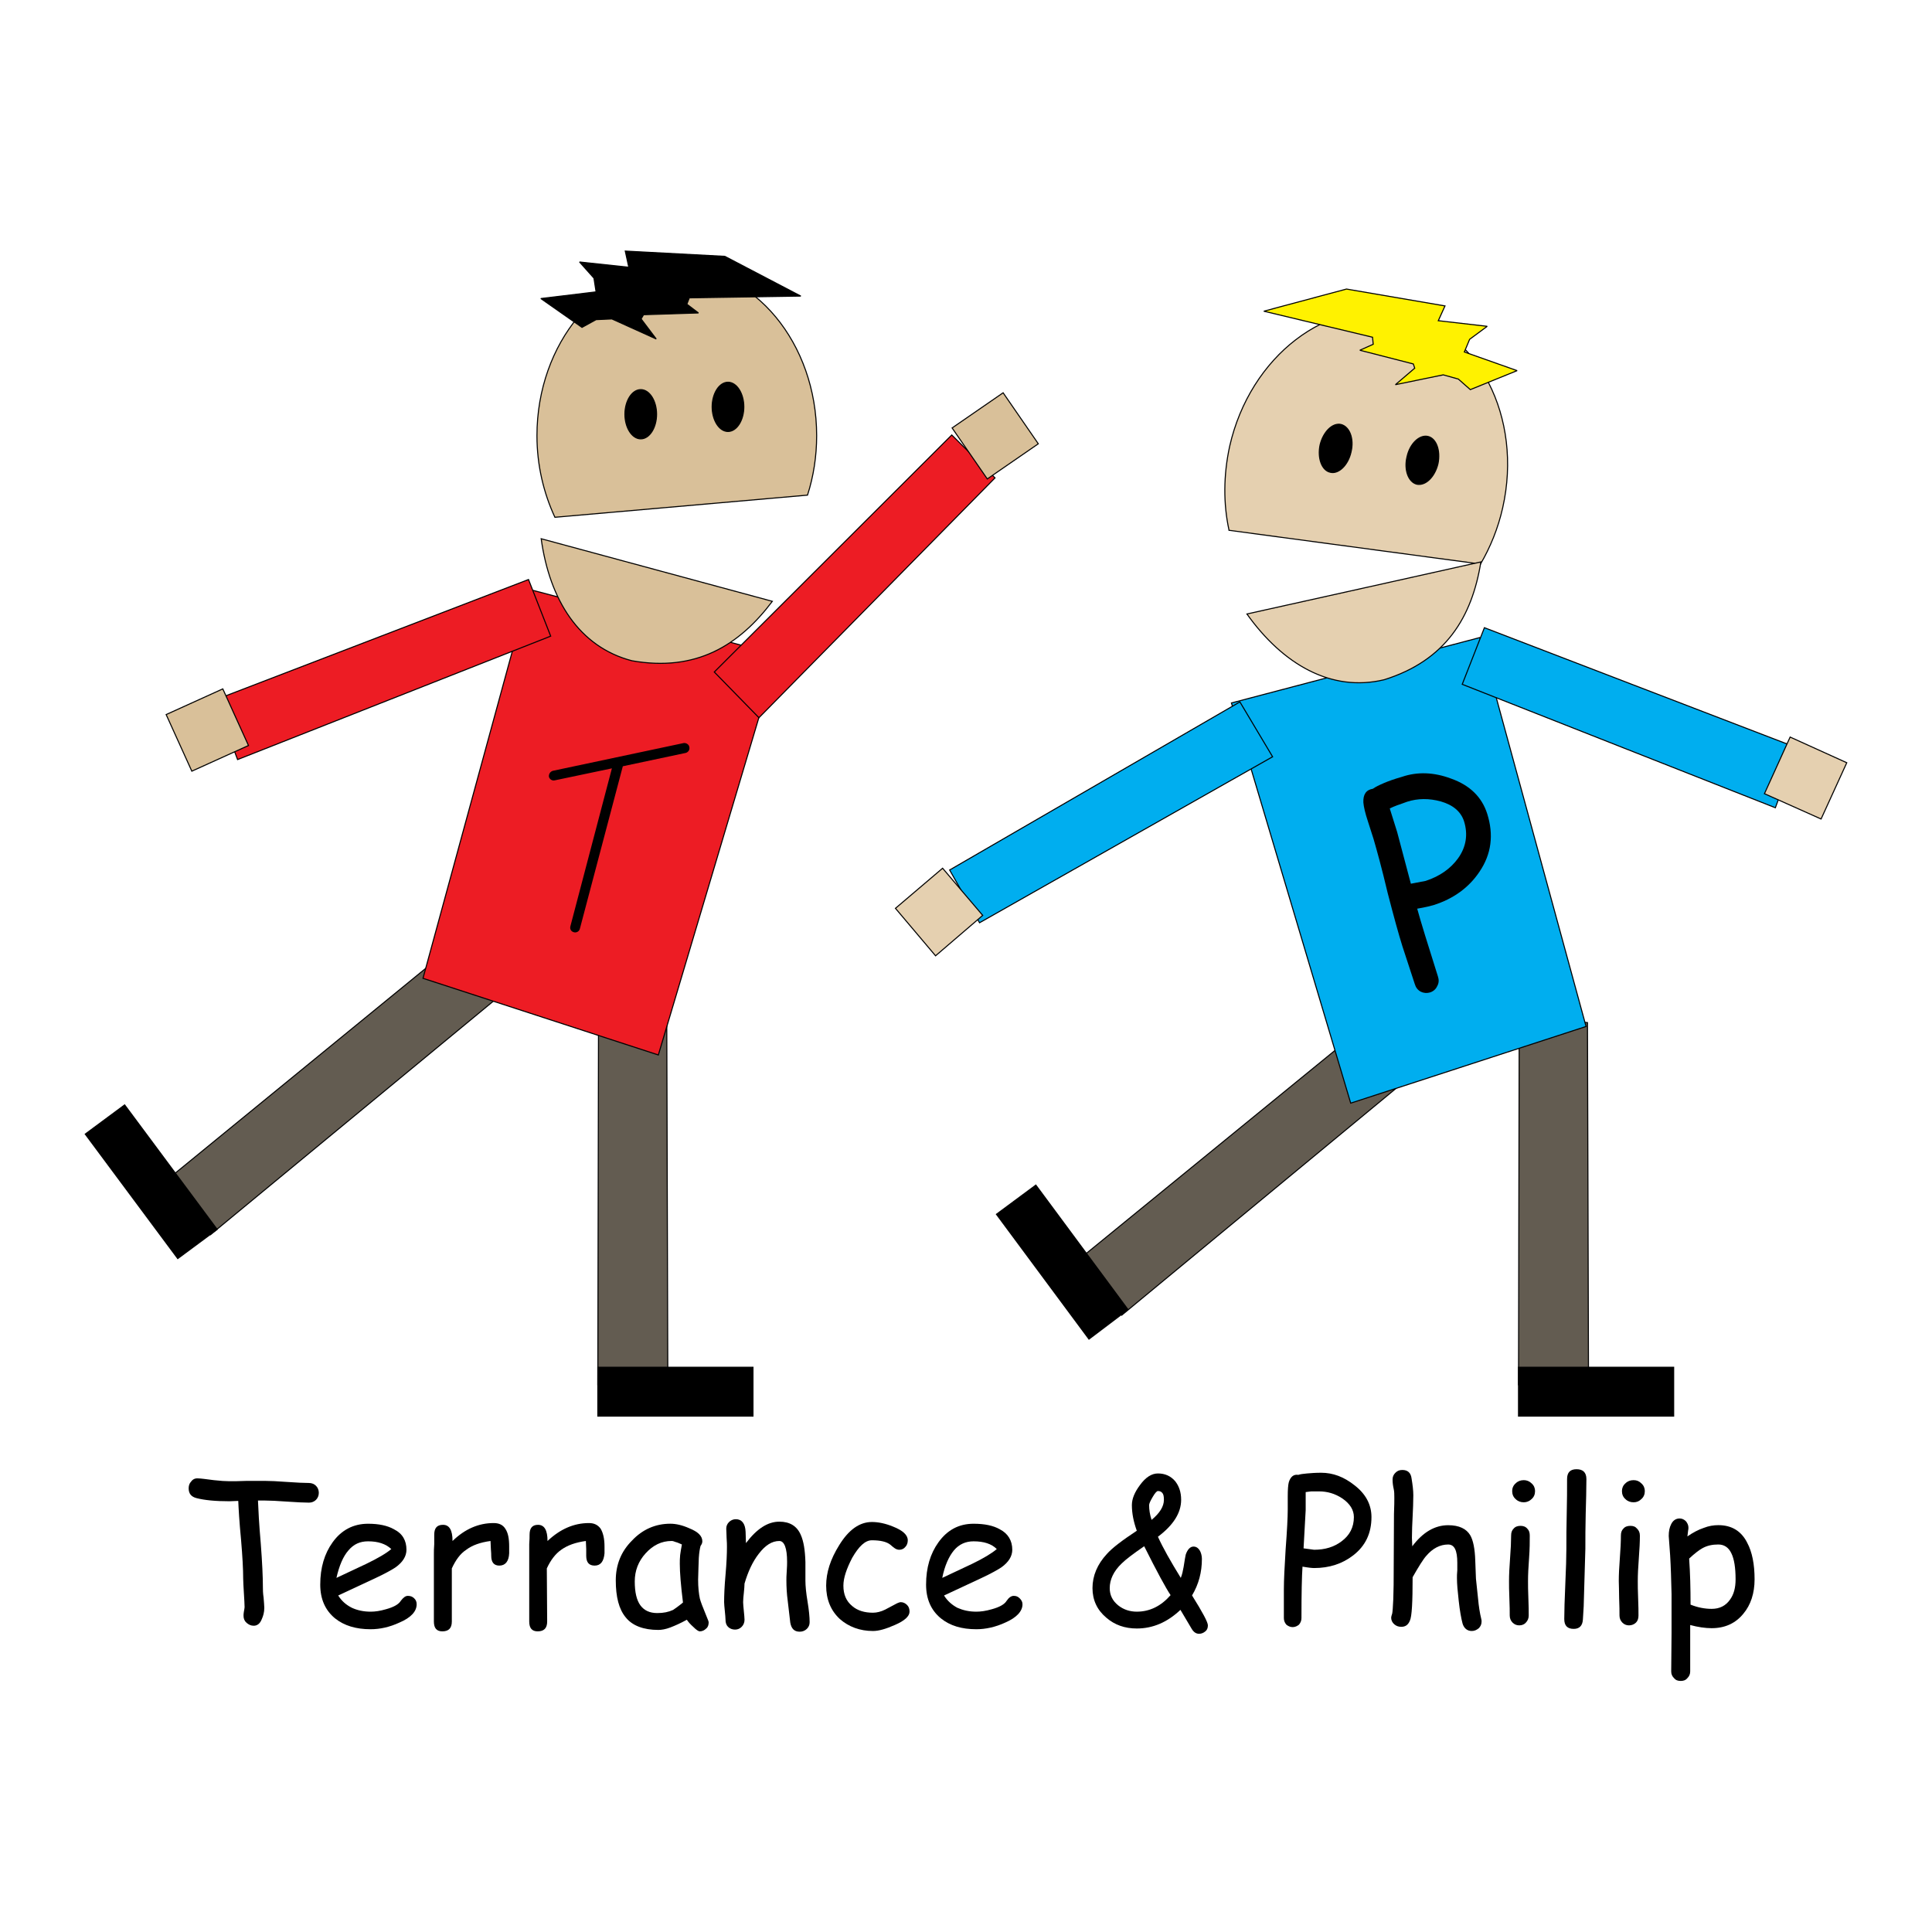
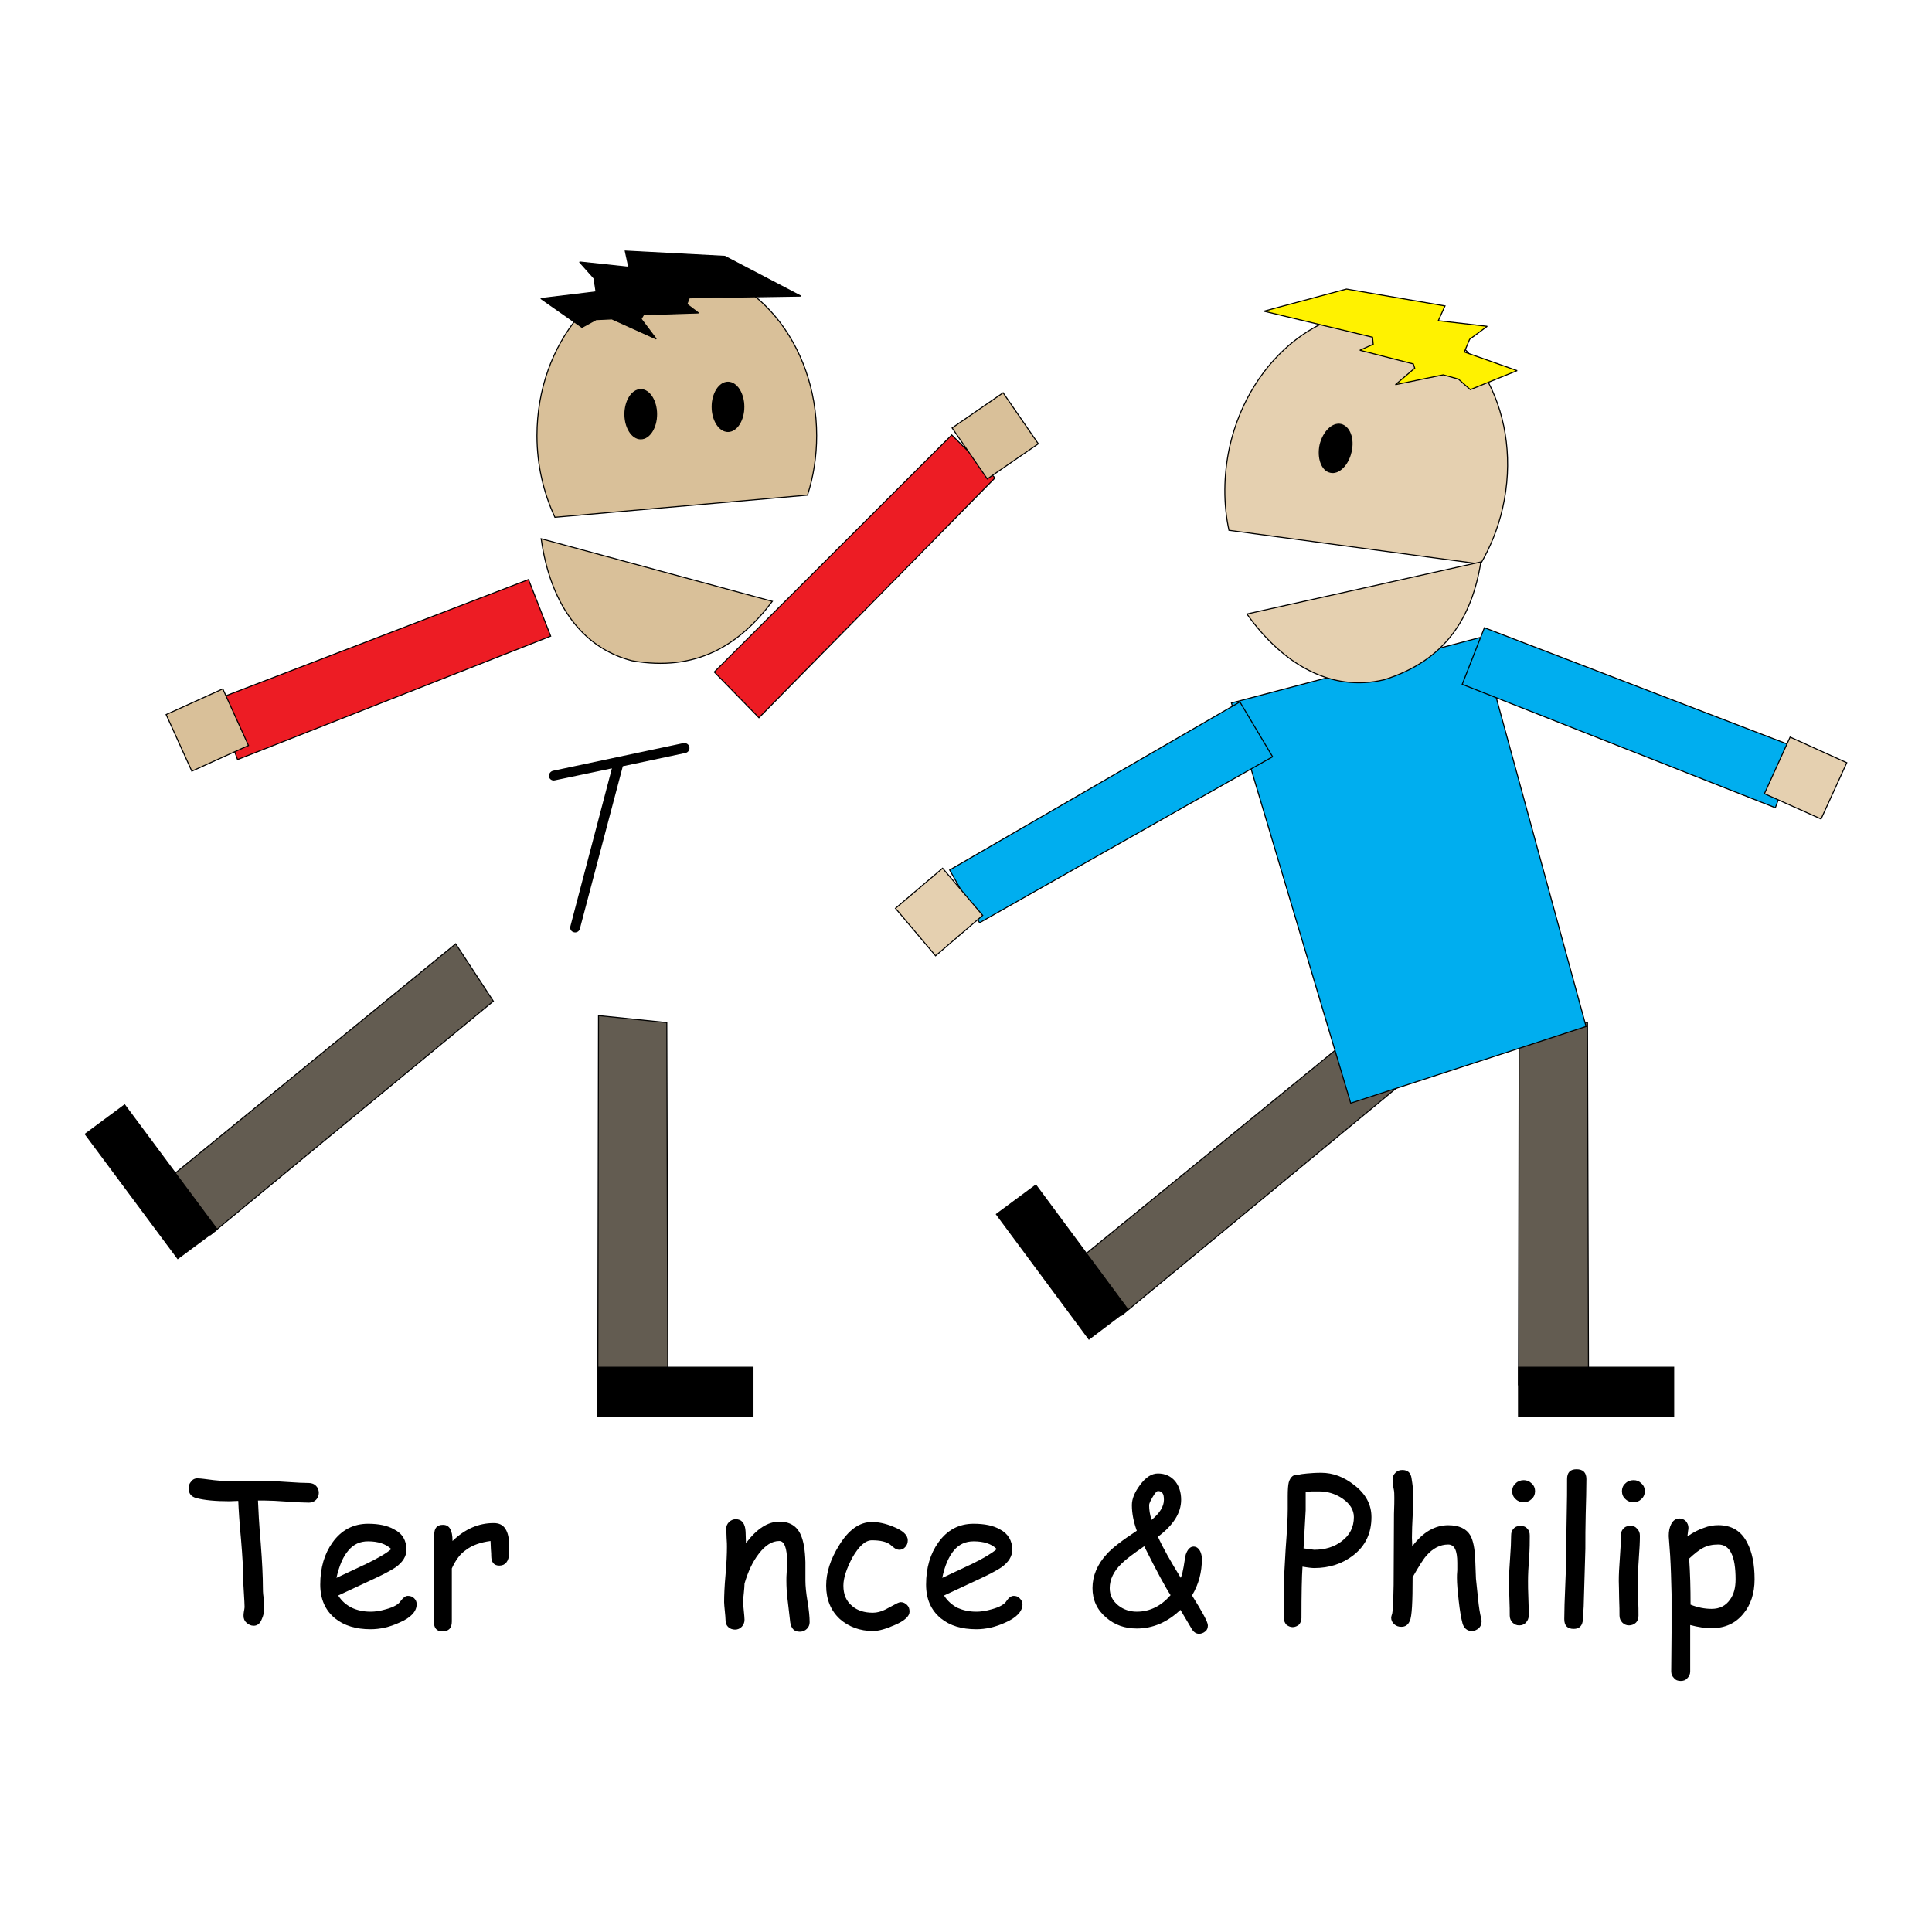
<svg xmlns="http://www.w3.org/2000/svg" version="1.0" id="Layer_1" x="0px" y="0px" width="192.756px" height="192.756px" viewBox="0 0 192.756 192.756" enable-background="new 0 0 192.756 192.756" xml:space="preserve">
  <g>
    <polygon fill-rule="evenodd" clip-rule="evenodd" fill="#FFFFFF" points="0,0 192.756,0 192.756,192.756 0,192.756 0,0  " />
    <path fill-rule="evenodd" clip-rule="evenodd" fill="#D9C099" stroke="#000000" stroke-width="0.105" stroke-miterlimit="2.613" d="   M67.543,26.698c7.687,0,13.935,7.543,13.935,16.771c0,2.07-0.316,4.07-0.913,5.93l0,0l-25.202,2.21l0,0   c-1.124-2.42-1.791-5.192-1.791-8.14C53.573,34.241,59.856,26.698,67.543,26.698L67.543,26.698z" />
    <polygon fill-rule="evenodd" clip-rule="evenodd" stroke="#000000" stroke-width="0.105" stroke-miterlimit="2.613" points="   72.316,25.575 62.383,25.049 62.734,26.663 57.82,26.137 59.259,27.75 59.47,29.119 53.959,29.786 58.066,32.663 59.47,31.891    61.049,31.82 65.472,33.82 63.963,31.82 64.208,31.399 69.684,31.224 68.526,30.347 68.771,29.715 79.898,29.54 72.316,25.575  " />
    <path fill-rule="evenodd" clip-rule="evenodd" stroke="#000000" stroke-width="0.105" stroke-miterlimit="2.613" d="   M63.928,38.873c0.877,0,1.579,1.123,1.579,2.456s-0.702,2.456-1.579,2.456s-1.58-1.123-1.58-2.456S63.05,38.873,63.928,38.873   L63.928,38.873z" />
    <polygon fill-rule="evenodd" clip-rule="evenodd" fill="#635C51" stroke="#000000" stroke-width="0.105" stroke-miterlimit="2.613" points="   16.928,117.499 45.464,94.167 49.221,99.887 21,123.184 16.928,117.499  " />
    <polygon fill-rule="evenodd" clip-rule="evenodd" fill="#635C51" stroke="#000000" stroke-width="0.105" stroke-miterlimit="2.613" points="   59.645,138.165 59.715,101.325 66.525,102.026 66.63,138.621 59.645,138.165  " />
    <path fill-rule="evenodd" clip-rule="evenodd" stroke="#000000" stroke-width="0.105" stroke-miterlimit="2.613" d="   M72.632,38.136c0.877,0,1.58,1.123,1.58,2.456s-0.702,2.456-1.58,2.456s-1.58-1.123-1.58-2.456S71.755,38.136,72.632,38.136   L72.632,38.136z" />
-     <polygon fill-rule="evenodd" clip-rule="evenodd" fill="#ED1C24" stroke="#000000" stroke-width="0.105" stroke-miterlimit="2.613" points="   65.683,105.255 77.582,65.327 52.801,58.801 42.201,97.605 65.683,105.255  " />
    <path fill-rule="evenodd" clip-rule="evenodd" fill="#D9C099" stroke="#000000" stroke-width="0.105" stroke-miterlimit="2.613" d="   M53.994,53.749c7.687,2.07,15.374,4.175,23.061,6.245c-3.334,4.421-7.617,7.052-14.005,5.93   C57.785,64.555,54.836,59.854,53.994,53.749L53.994,53.749z" />
    <polygon fill-rule="evenodd" clip-rule="evenodd" fill="#ED1C24" stroke="#000000" stroke-width="0.105" stroke-miterlimit="2.613" points="   21.491,69.818 52.73,57.819 54.942,63.468 23.703,75.783 21.491,69.818  " />
    <polygon fill-rule="evenodd" clip-rule="evenodd" fill="#D9C099" stroke="#000000" stroke-width="0.105" stroke-miterlimit="2.613" points="   16.577,71.292 22.228,68.73 24.791,74.379 19.139,76.94 16.577,71.292  " />
    <polygon fill-rule="evenodd" clip-rule="evenodd" fill="#ED1C24" stroke="#000000" stroke-width="0.105" stroke-miterlimit="2.613" points="   71.264,67.046 94.957,43.398 99.273,47.679 75.721,71.607 71.264,67.046  " />
    <polygon fill-rule="evenodd" clip-rule="evenodd" fill="#D9C099" stroke="#000000" stroke-width="0.105" stroke-miterlimit="2.613" points="   94.992,42.697 100.081,39.188 103.591,44.276 98.502,47.784 94.992,42.697  " />
    <path fill-rule="evenodd" clip-rule="evenodd" d="M57.855,92.659c-0.07,0.281-0.351,0.421-0.597,0.351   c-0.281-0.07-0.421-0.316-0.351-0.597l4.142-15.753l-5.686,1.193c-0.281,0.07-0.527-0.105-0.597-0.351   c-0.035-0.281,0.14-0.526,0.386-0.597l13.058-2.771c0.246-0.035,0.526,0.14,0.562,0.386c0.07,0.281-0.105,0.526-0.351,0.597   l-6.283,1.333L57.855,92.659L57.855,92.659z" />
    <polygon fill-rule="evenodd" clip-rule="evenodd" stroke="#000000" stroke-width="0.105" stroke-miterlimit="2.613" points="   75.125,141.287 59.645,141.287 59.645,136.41 75.125,136.41 75.125,141.287  " />
    <polygon fill-rule="evenodd" clip-rule="evenodd" stroke="#000000" stroke-width="0.105" stroke-miterlimit="2.613" points="   17.735,125.569 8.504,113.148 12.436,110.236 21.667,122.657 17.735,125.569  " />
    <polygon fill-rule="evenodd" clip-rule="evenodd" fill="#635C51" stroke="#000000" stroke-width="0.105" stroke-miterlimit="2.613" points="   151.503,138.165 151.573,101.325 158.383,102.026 158.488,138.621 151.503,138.165  " />
    <polygon fill-rule="evenodd" clip-rule="evenodd" stroke="#000000" stroke-width="0.105" stroke-miterlimit="2.613" points="   166.982,141.287 151.503,141.287 151.503,136.41 166.982,136.41 166.982,141.287  " />
    <polygon fill-rule="evenodd" clip-rule="evenodd" fill="#635C51" stroke="#000000" stroke-width="0.105" stroke-miterlimit="2.613" points="   107.838,125.499 136.375,102.202 140.131,107.886 111.91,131.218 107.838,125.499  " />
    <polygon fill-rule="evenodd" clip-rule="evenodd" stroke="#000000" stroke-width="0.105" stroke-miterlimit="2.613" points="   108.646,133.604 99.414,121.148 103.346,118.236 112.542,130.656 108.646,133.604  " />
    <polygon fill-rule="evenodd" clip-rule="evenodd" fill="#00AEEF" stroke="#000000" stroke-width="0.105" stroke-miterlimit="2.613" points="   134.76,110.062 122.861,70.134 147.643,63.608 158.242,102.412 134.76,110.062  " />
-     <path fill-rule="evenodd" clip-rule="evenodd" fill="#E5D0B0" stroke="#000000" stroke-width="0.105" stroke-miterlimit="2.613" d="   M139.99,31.259c7.477,1.684,11.97,10.386,9.934,19.402c-0.456,2.035-1.229,3.93-2.212,5.614l0,0l-25.097-3.368v-0.035   c-0.562-2.596-0.562-5.438,0.07-8.35C124.722,35.539,132.479,29.575,139.99,31.259L139.99,31.259z" />
+     <path fill-rule="evenodd" clip-rule="evenodd" fill="#E5D0B0" stroke="#000000" stroke-width="0.105" stroke-miterlimit="2.613" d="   M139.99,31.259c7.477,1.684,11.97,10.386,9.934,19.402c-0.456,2.035-1.229,3.93-2.212,5.614l0,0l-25.097-3.368c-0.562-2.596-0.562-5.438,0.07-8.35C124.722,35.539,132.479,29.575,139.99,31.259L139.99,31.259z" />
    <polygon fill-rule="evenodd" clip-rule="evenodd" fill="#FFF200" stroke="#000000" stroke-width="0.105" stroke-miterlimit="2.613" points="   134.339,28.838 144.167,30.522 143.5,31.996 148.379,32.557 146.624,33.855 146.098,35.118 151.362,36.978 146.694,38.873    145.501,37.82 143.992,37.399 139.218,38.381 141.148,36.732 141.008,36.312 135.673,34.943 137.007,34.347 136.937,33.645    126.091,31.048 134.339,28.838  " />
    <path fill-rule="evenodd" clip-rule="evenodd" stroke="#000000" stroke-width="0.105" stroke-miterlimit="2.613" d="   M133.777,42.346c0.878,0.21,1.334,1.438,1.018,2.736c-0.28,1.298-1.229,2.246-2.07,2.035c-0.843-0.175-1.299-1.403-1.018-2.736   C132.022,43.083,132.935,42.171,133.777,42.346L133.777,42.346z" />
-     <path fill-rule="evenodd" clip-rule="evenodd" stroke="#000000" stroke-width="0.105" stroke-miterlimit="2.613" d="   M142.447,43.539c0.843,0.175,1.299,1.403,1.018,2.736c-0.315,1.298-1.229,2.21-2.105,2.035c-0.843-0.21-1.299-1.438-0.982-2.736   C140.657,44.276,141.605,43.363,142.447,43.539L142.447,43.539z" />
    <path fill-rule="evenodd" clip-rule="evenodd" fill="#E5D0B0" stroke="#000000" stroke-width="0.105" stroke-miterlimit="2.613" d="   M124.406,61.257c7.792-1.719,15.584-3.474,23.341-5.193c-0.877,5.474-3.475,9.824-9.652,11.754   C132.795,69.082,127.986,66.274,124.406,61.257L124.406,61.257z" />
    <polygon fill-rule="evenodd" clip-rule="evenodd" fill="#00AEEF" stroke="#000000" stroke-width="0.105" stroke-miterlimit="2.613" points="   179.338,74.625 148.099,62.625 145.887,68.274 177.127,80.589 179.338,74.625  " />
    <polygon fill-rule="evenodd" clip-rule="evenodd" fill="#E5D0B0" stroke="#000000" stroke-width="0.105" stroke-miterlimit="2.613" points="   184.252,76.098 178.601,73.537 176.039,79.186 181.689,81.712 184.252,76.098  " />
    <polygon fill-rule="evenodd" clip-rule="evenodd" fill="#00AEEF" stroke="#000000" stroke-width="0.105" stroke-miterlimit="2.613" points="   123.704,70.029 94.746,86.8 97.729,92.062 126.968,75.502 123.704,70.029  " />
    <polygon fill-rule="evenodd" clip-rule="evenodd" fill="#E5D0B0" stroke="#000000" stroke-width="0.105" stroke-miterlimit="2.613" points="   94.044,86.624 89.34,90.624 93.342,95.36 98.045,91.326 94.044,86.624  " />
-     <path fill-rule="evenodd" clip-rule="evenodd" d="M143.009,90.308c-0.245,0.07-0.772,0.21-1.614,0.351   c0.351,1.298,1.053,3.543,2.07,6.771c0.105,0.315,0.105,0.631-0.069,0.947c-0.141,0.315-0.387,0.526-0.702,0.632   c-0.352,0.104-0.667,0.07-0.948-0.07c-0.315-0.176-0.491-0.422-0.597-0.772l-1.229-3.754c-0.386-1.228-0.877-3.018-1.475-5.333   c-0.596-2.526-1.088-4.28-1.403-5.368l-0.562-1.754c-0.281-0.842-0.422-1.474-0.457-1.895c-0.035-0.807,0.281-1.263,0.948-1.368   c0.245-0.175,0.597-0.351,1.088-0.562s1.088-0.421,1.825-0.631c1.545-0.526,3.194-0.457,4.879,0.175   c1.896,0.667,3.089,1.859,3.615,3.509c0.667,2.105,0.422,4.035-0.771,5.789C146.554,88.554,145.01,89.677,143.009,90.308   L143.009,90.308z M140.377,79.993c-0.352,0.141-0.703,0.246-0.983,0.351c-0.28,0.105-0.526,0.21-0.737,0.316l0.737,2.351   l1.369,5.158l1.474-0.281c1.404-0.456,2.492-1.228,3.229-2.246c0.808-1.123,1.019-2.386,0.597-3.719   c-0.315-0.948-1.088-1.614-2.316-1.965C142.588,79.642,141.465,79.642,140.377,79.993L140.377,79.993z" />
    <path fill-rule="evenodd" clip-rule="evenodd" d="M30.828,149.918c-0.457,0-1.193-0.034-2.211-0.104   c-0.948-0.07-1.685-0.105-2.177-0.105h-0.702c0.035,0.877,0.105,2.315,0.281,4.315c0.141,1.859,0.21,3.298,0.21,4.351   c0,0.211,0,0.562,0.07,1.018c0.035,0.456,0.07,0.807,0.07,1.018c0,0.456-0.105,0.807-0.246,1.123   c-0.176,0.456-0.457,0.666-0.808,0.666c-0.281,0-0.491-0.105-0.702-0.28c-0.21-0.176-0.315-0.421-0.315-0.702   c0-0.105,0-0.245,0.035-0.421c0.035-0.21,0.07-0.351,0.07-0.456c0-0.315-0.035-0.771-0.07-1.403s-0.07-1.123-0.07-1.438   c0-0.912-0.07-2.21-0.211-3.859c-0.175-1.824-0.246-3.088-0.28-3.895l-0.878,0.035c-1.404,0-2.492-0.105-3.299-0.316   c-0.526-0.14-0.772-0.456-0.772-0.981c0-0.246,0.07-0.491,0.246-0.667c0.175-0.245,0.421-0.351,0.737-0.315   c0.21,0,0.737,0.07,1.544,0.175c0.632,0.07,1.159,0.105,1.544,0.105c0.386,0,0.983,0,1.755-0.035c0.808,0,1.369,0,1.755,0   c0.526,0,1.264,0.035,2.211,0.105c0.983,0.07,1.72,0.105,2.211,0.105c0.28,0,0.526,0.104,0.702,0.28s0.281,0.421,0.281,0.702   c0,0.28-0.105,0.525-0.281,0.701S31.108,149.918,30.828,149.918L30.828,149.918z" />
    <path fill-rule="evenodd" clip-rule="evenodd" d="M36.97,162.549c-1.439,0-2.632-0.351-3.545-1.087   c-0.983-0.808-1.474-1.93-1.474-3.368c0-1.685,0.421-3.088,1.229-4.211c0.877-1.228,2.071-1.859,3.545-1.859   c1.053,0,1.931,0.176,2.598,0.562c0.842,0.421,1.229,1.123,1.229,2.035c0,0.632-0.351,1.228-1.088,1.754   c-0.316,0.211-0.983,0.597-2.036,1.088l-3.686,1.72c0.351,0.561,0.807,0.947,1.369,1.228c0.526,0.245,1.158,0.386,1.86,0.386   c0.457,0,0.948-0.07,1.544-0.245c0.772-0.211,1.264-0.491,1.475-0.843c0.246-0.315,0.456-0.49,0.702-0.49   c0.246,0,0.457,0.069,0.632,0.245c0.176,0.176,0.246,0.351,0.246,0.597c0,0.701-0.562,1.333-1.72,1.824   C38.866,162.339,37.918,162.549,36.97,162.549L36.97,162.549z M36.725,153.778c-0.807,0-1.439,0.28-1.966,0.912   c-0.526,0.597-0.912,1.509-1.193,2.736l2.983-1.403c1.159-0.562,2.001-1.053,2.492-1.474   C38.479,154.023,37.708,153.778,36.725,153.778L36.725,153.778z" />
    <path fill-rule="evenodd" clip-rule="evenodd" d="M50.8,154.971c-0.035,0.808-0.386,1.229-0.982,1.229   c-0.526,0-0.808-0.316-0.808-0.982c0-0.105,0-0.316-0.035-0.667l-0.035-0.807c-1.018,0.14-1.825,0.421-2.422,0.877   c-0.597,0.386-1.053,1.018-1.439,1.859v5.298c0,0.667-0.316,0.982-0.948,0.982c-0.562,0-0.842-0.315-0.842-0.982v-6.771   c0-0.211,0-0.526,0.035-0.947c0-0.421,0-0.736,0-0.947c0-0.667,0.281-0.982,0.877-0.982c0.632,0,0.948,0.526,0.948,1.614   c1.229-1.193,2.597-1.79,4.107-1.79c0.526,0,0.912,0.176,1.158,0.562c0.281,0.421,0.386,0.982,0.386,1.789   C50.8,154.62,50.8,154.865,50.8,154.971L50.8,154.971z" />
-     <path fill-rule="evenodd" clip-rule="evenodd" d="M60.312,154.971c-0.07,0.808-0.386,1.229-0.982,1.229   c-0.562,0-0.843-0.316-0.843-0.982c0-0.105,0-0.316,0-0.667l-0.035-0.807c-1.018,0.14-1.825,0.421-2.457,0.877   c-0.562,0.386-1.053,1.018-1.439,1.859l0.035,5.298c0,0.667-0.316,0.982-0.948,0.982c-0.562,0-0.842-0.315-0.842-0.982v-6.771   c0-0.211,0-0.526,0-0.947c0.035-0.421,0.035-0.736,0.035-0.947c0-0.667,0.281-0.982,0.842-0.982c0.632,0,0.948,0.526,0.948,1.614   c1.264-1.193,2.632-1.79,4.142-1.79c0.491,0,0.877,0.176,1.158,0.562c0.246,0.421,0.386,0.982,0.386,1.789   C60.312,154.62,60.312,154.865,60.312,154.971L60.312,154.971z" />
-     <path fill-rule="evenodd" clip-rule="evenodd" d="M69.824,162.76c-0.14,0-0.351-0.141-0.667-0.456   c-0.28-0.246-0.491-0.491-0.631-0.702c-0.632,0.352-1.194,0.597-1.65,0.772c-0.456,0.175-0.877,0.245-1.193,0.245   c-1.474,0-2.598-0.421-3.264-1.263c-0.667-0.807-0.983-2.035-0.983-3.684c0-1.544,0.526-2.878,1.615-3.965   c1.053-1.123,2.352-1.685,3.826-1.685c0.562,0,1.193,0.141,1.896,0.456c0.877,0.352,1.299,0.772,1.299,1.299   c0,0.175-0.07,0.315-0.176,0.456c-0.07,0.245-0.141,0.666-0.175,1.192c-0.035,0.562-0.035,1.299-0.07,2.176   c0,0.771,0.07,1.403,0.175,1.895c0.07,0.28,0.281,0.842,0.632,1.684c0.035,0.105,0.105,0.281,0.211,0.526l0.035,0.141   c0,0.28-0.07,0.491-0.246,0.632C70.281,162.654,70.07,162.76,69.824,162.76L69.824,162.76z M67.824,156.023   c0-0.245,0-0.562,0.035-0.877c0.035-0.316,0.105-0.667,0.175-1.053c-0.246-0.105-0.456-0.211-0.632-0.246   c-0.175-0.069-0.281-0.104-0.386-0.104c-1.018,0-1.86,0.421-2.598,1.228c-0.737,0.808-1.088,1.755-1.088,2.807   c0,1.053,0.176,1.86,0.562,2.387c0.386,0.525,0.948,0.771,1.685,0.771c0.632,0,1.124-0.105,1.58-0.315   c0.21-0.141,0.562-0.387,0.983-0.737C67.929,158.163,67.824,156.9,67.824,156.023L67.824,156.023z" />
    <path fill-rule="evenodd" clip-rule="evenodd" d="M79.793,162.795c-0.562,0-0.842-0.315-0.948-0.912l-0.246-2.105   c-0.105-0.771-0.14-1.474-0.14-2.104c0-0.176,0-0.491,0.035-0.913c0.035-0.456,0.035-0.736,0.035-0.946   c0-1.369-0.281-2.07-0.772-2.07c-0.737,0-1.404,0.421-2.071,1.298c-0.597,0.772-1.053,1.754-1.404,2.947   c0,0.245-0.035,0.562-0.07,0.947c-0.035,0.315-0.07,0.632-0.07,0.912c0,0.211,0.035,0.491,0.07,0.877s0.07,0.667,0.07,0.877   c0,0.281-0.105,0.526-0.281,0.702c-0.176,0.176-0.386,0.28-0.667,0.28s-0.527-0.104-0.702-0.28s-0.246-0.421-0.246-0.702   c0-0.21-0.035-0.491-0.07-0.877s-0.07-0.666-0.07-0.877c0-0.666,0.035-1.579,0.141-2.736c0.105-1.193,0.141-2.105,0.141-2.772   c0-0.175,0-0.491-0.035-0.912c0-0.386-0.035-0.701-0.035-0.912c0-0.28,0.105-0.491,0.281-0.666   c0.175-0.176,0.421-0.281,0.667-0.281c0.597,0,0.948,0.421,0.983,1.264l0.035,1.122c1.088-1.438,2.177-2.14,3.335-2.14   c1.018,0,1.755,0.421,2.141,1.333c0.281,0.632,0.421,1.509,0.457,2.701v0.982v0.877c0,0.526,0.07,1.229,0.211,2.07   c0.14,0.843,0.21,1.544,0.21,2.07c0,0.28-0.105,0.491-0.281,0.666C80.319,162.689,80.074,162.795,79.793,162.795L79.793,162.795z" />
    <path fill-rule="evenodd" clip-rule="evenodd" d="M87.094,162.725c-1.299,0-2.422-0.421-3.299-1.192   c-0.913-0.843-1.369-1.965-1.369-3.334c0-1.298,0.421-2.631,1.299-4.034c0.947-1.544,2.035-2.315,3.264-2.315   c0.632,0,1.334,0.14,2.106,0.456c0.982,0.386,1.474,0.842,1.474,1.368c0,0.245-0.07,0.491-0.246,0.666   c-0.141,0.176-0.351,0.281-0.597,0.281c-0.176,0-0.351-0.07-0.492-0.176c-0.14-0.105-0.281-0.21-0.386-0.315   c-0.386-0.316-1.018-0.456-1.86-0.456c-0.667,0-1.298,0.596-1.965,1.754c-0.562,1.088-0.877,2-0.877,2.771   c0,0.878,0.281,1.544,0.877,2.035c0.526,0.456,1.229,0.667,2.071,0.667c0.386,0,0.808-0.105,1.229-0.315l1.123-0.597   c0.211-0.105,0.352-0.141,0.421-0.141c0.246,0,0.457,0.105,0.632,0.281c0.175,0.175,0.246,0.386,0.246,0.666   c0,0.456-0.491,0.912-1.474,1.333C88.393,162.514,87.69,162.725,87.094,162.725L87.094,162.725z" />
    <path fill-rule="evenodd" clip-rule="evenodd" d="M97.414,162.549c-1.475,0-2.633-0.351-3.545-1.087   c-0.983-0.808-1.474-1.93-1.474-3.368c0-1.685,0.421-3.088,1.229-4.211c0.877-1.228,2.036-1.859,3.51-1.859   c1.088,0,1.966,0.176,2.632,0.562c0.808,0.421,1.229,1.123,1.229,2.035c0,0.632-0.351,1.228-1.088,1.754   c-0.315,0.211-0.982,0.597-2.035,1.088l-3.686,1.72c0.351,0.561,0.808,0.947,1.334,1.228c0.562,0.245,1.158,0.386,1.896,0.386   c0.421,0,0.948-0.07,1.544-0.245c0.771-0.211,1.264-0.491,1.474-0.843c0.211-0.315,0.457-0.49,0.702-0.49   c0.246,0,0.421,0.069,0.597,0.245s0.281,0.351,0.281,0.597c0,0.701-0.597,1.333-1.72,1.824   C99.309,162.339,98.326,162.549,97.414,162.549L97.414,162.549z M97.132,153.778c-0.772,0-1.439,0.28-1.965,0.912   c-0.492,0.597-0.913,1.509-1.158,2.736l2.983-1.403c1.158-0.562,1.966-1.053,2.457-1.474   C98.923,154.023,98.15,153.778,97.132,153.778L97.132,153.778z" />
    <path fill-rule="evenodd" clip-rule="evenodd" d="M114.894,151.638c0.808-0.667,1.229-1.333,1.229-2   c0-0.315-0.035-0.526-0.141-0.666c-0.105-0.141-0.246-0.211-0.456-0.211c-0.105,0-0.281,0.176-0.526,0.597   c-0.246,0.421-0.352,0.666-0.352,0.807C114.647,150.62,114.718,151.111,114.894,151.638L114.894,151.638z M114.156,154.269   c-1.123,0.772-1.86,1.334-2.246,1.72c-0.808,0.771-1.193,1.614-1.193,2.456c0,0.702,0.28,1.263,0.842,1.72   c0.526,0.421,1.158,0.631,1.86,0.631c1.299,0,2.422-0.562,3.37-1.648C116.298,158.409,115.42,156.795,114.156,154.269   L114.156,154.269z M112.928,150.164c0-0.632,0.281-1.298,0.808-2c0.562-0.771,1.158-1.157,1.79-1.157   c0.737,0,1.299,0.28,1.72,0.771c0.386,0.491,0.597,1.088,0.597,1.859c0,1.298-0.772,2.526-2.316,3.685   c0.491,1.087,1.264,2.456,2.281,4.104c0.141-0.351,0.211-0.701,0.281-1.088c0.104-0.666,0.175-1.087,0.21-1.228   c0.176-0.526,0.456-0.808,0.772-0.808c0.281,0,0.491,0.141,0.667,0.456c0.105,0.211,0.176,0.492,0.176,0.772   c0,1.333-0.316,2.526-0.983,3.649c1.053,1.684,1.58,2.666,1.58,2.981c0,0.246-0.07,0.456-0.246,0.597   c-0.211,0.176-0.421,0.246-0.632,0.246c-0.28,0-0.526-0.141-0.737-0.492l-1.123-1.894c-1.299,1.228-2.737,1.859-4.353,1.859   c-1.193,0-2.211-0.352-3.054-1.088c-0.912-0.771-1.368-1.754-1.368-2.947c0-1.228,0.491-2.386,1.438-3.403   c0.526-0.597,1.545-1.368,2.983-2.315C113.104,151.849,112.928,151.006,112.928,150.164L112.928,150.164z" />
    <path fill-rule="evenodd" clip-rule="evenodd" d="M131.109,156.444c-0.175,0-0.562-0.035-1.158-0.141   c-0.069,0.982-0.104,2.702-0.104,5.123c0,0.245-0.07,0.456-0.246,0.666c-0.176,0.141-0.386,0.246-0.632,0.246   s-0.456-0.105-0.632-0.246c-0.176-0.21-0.246-0.421-0.246-0.666v-2.842c0-0.947,0.07-2.281,0.176-4   c0.141-1.859,0.211-3.192,0.211-4v-1.298c0-0.667,0.035-1.123,0.105-1.403c0.175-0.562,0.491-0.808,0.947-0.737   c0.211-0.07,0.491-0.104,0.878-0.14c0.386-0.035,0.842-0.07,1.403-0.07c1.193,0,2.282,0.421,3.3,1.228   c1.158,0.877,1.72,1.965,1.72,3.193c0,1.613-0.597,2.877-1.825,3.824C133.918,156.023,132.619,156.444,131.109,156.444   L131.109,156.444z M131.602,148.796c-0.281,0-0.526,0-0.772,0c-0.211,0.035-0.386,0.035-0.562,0.07v1.789l-0.211,3.824l1.053,0.141   c1.089,0,2.001-0.281,2.738-0.842c0.808-0.597,1.229-1.403,1.229-2.421c0-0.702-0.386-1.334-1.158-1.86   C133.181,149.006,132.408,148.796,131.602,148.796L131.602,148.796z" />
    <path fill-rule="evenodd" clip-rule="evenodd" d="M146.835,162.725c-0.456,0-0.772-0.28-0.913-0.736   c-0.14-0.526-0.28-1.299-0.386-2.281c-0.105-0.912-0.176-1.684-0.176-2.28c0-0.176,0-0.421,0.035-0.771c0-0.316,0-0.597,0-0.737   c0-1.228-0.28-1.824-0.912-1.824c-0.808,0-1.545,0.386-2.177,1.123c-0.315,0.351-0.771,1.087-1.369,2.14   c0,2.456-0.069,3.93-0.28,4.351c-0.176,0.421-0.456,0.597-0.843,0.597c-0.28,0-0.491-0.07-0.701-0.246   c-0.211-0.175-0.316-0.421-0.316-0.666c0-0.07,0.035-0.211,0.105-0.421c0.035-0.176,0.07-0.632,0.105-1.403l0.035-1.438   l0.035-7.088c0.035-0.807,0.035-1.333,0.035-1.613c0-0.316,0-0.632-0.07-0.913c-0.07-0.315-0.105-0.596-0.105-0.912   c0-0.28,0.105-0.491,0.28-0.666c0.211-0.211,0.421-0.281,0.702-0.281c0.526,0,0.843,0.281,0.913,0.843   c0.104,0.631,0.175,1.192,0.175,1.684c0,0.702-0.035,1.403-0.07,2.141c-0.035,0.701-0.069,1.403-0.069,2.104l0.034,0.842   c0.527-0.701,1.089-1.228,1.686-1.578s1.229-0.526,1.896-0.526c1.088,0,1.825,0.351,2.211,1.018   c0.281,0.491,0.456,1.333,0.491,2.491l0.07,1.824l0.211,2c0.07,0.771,0.176,1.438,0.315,2c0.035,0.104,0.035,0.21,0.035,0.28   c0,0.28-0.105,0.491-0.28,0.667C147.326,162.619,147.115,162.725,146.835,162.725L146.835,162.725z" />
    <path fill-rule="evenodd" clip-rule="evenodd" d="M152.029,149.884c-0.315,0-0.597-0.105-0.807-0.316   c-0.246-0.21-0.352-0.491-0.352-0.807c0-0.28,0.105-0.562,0.352-0.771c0.21-0.211,0.491-0.316,0.807-0.316   c0.281,0,0.562,0.105,0.772,0.316c0.246,0.21,0.352,0.491,0.352,0.771c0,0.315-0.105,0.597-0.352,0.807   C152.591,149.778,152.311,149.884,152.029,149.884L152.029,149.884z M152.451,157.742c0,0.387,0,0.947,0.035,1.72   c0.035,0.771,0.035,1.333,0.035,1.719c0,0.281-0.105,0.526-0.281,0.702c-0.141,0.175-0.386,0.28-0.667,0.28   c-0.28,0-0.491-0.105-0.667-0.28c-0.175-0.176-0.28-0.421-0.28-0.702c0-0.386,0-0.947-0.035-1.719   c-0.035-0.772-0.035-1.333-0.035-1.72c0-0.631,0.035-1.368,0.105-2.28s0.104-1.649,0.104-2.245c0-0.316,0.07-0.526,0.246-0.702   c0.176-0.21,0.421-0.28,0.702-0.28c0.246,0,0.491,0.07,0.667,0.28c0.176,0.176,0.245,0.386,0.245,0.702   c0,0.596,0,1.333-0.069,2.245C152.486,156.374,152.451,157.111,152.451,157.742L152.451,157.742z" />
    <path fill-rule="evenodd" clip-rule="evenodd" d="M158.172,154.515l-0.14,4.807c0,0.491-0.035,1.264-0.105,2.246   c-0.035,0.631-0.351,0.946-0.913,0.946c-0.632,0-0.947-0.315-0.947-0.981c0-0.772,0.035-1.93,0.105-3.509   c0.07-1.544,0.105-2.701,0.105-3.509c0-1.018,0-2.175,0.035-3.474c0.035-1.298,0.035-2.456,0.035-3.473   c0-0.667,0.315-0.983,0.947-0.983s0.982,0.316,0.982,0.983c0,1.017-0.035,2.175-0.07,3.473   C158.172,152.34,158.172,153.497,158.172,154.515L158.172,154.515z" />
    <path fill-rule="evenodd" clip-rule="evenodd" d="M162.981,149.884c-0.316,0-0.597-0.105-0.808-0.316   c-0.246-0.21-0.351-0.491-0.351-0.807c0-0.28,0.104-0.562,0.351-0.771c0.211-0.211,0.491-0.316,0.808-0.316   c0.315,0,0.562,0.105,0.771,0.316c0.246,0.21,0.352,0.491,0.352,0.771c0,0.315-0.105,0.597-0.352,0.807   C163.543,149.778,163.297,149.884,162.981,149.884L162.981,149.884z M163.402,157.742c0,0.387,0,0.947,0.035,1.72   c0.035,0.771,0.035,1.333,0.035,1.719c0,0.281-0.07,0.526-0.246,0.702c-0.175,0.175-0.421,0.28-0.702,0.28   c-0.28,0-0.491-0.105-0.666-0.28c-0.176-0.176-0.281-0.421-0.281-0.702c0-0.386,0-0.947-0.035-1.719   c0-0.772-0.035-1.333-0.035-1.72c0-0.631,0.035-1.368,0.105-2.28s0.105-1.649,0.105-2.245c0-0.316,0.07-0.526,0.245-0.702   c0.176-0.21,0.422-0.28,0.702-0.28c0.281,0,0.491,0.07,0.667,0.28c0.176,0.176,0.281,0.386,0.281,0.702   c0,0.596-0.035,1.333-0.105,2.245S163.402,157.111,163.402,157.742L163.402,157.742z" />
    <path fill-rule="evenodd" clip-rule="evenodd" d="M170.773,162.444c-0.632,0-1.369-0.105-2.142-0.316v4.632   c0,0.28-0.104,0.491-0.28,0.667c-0.176,0.21-0.387,0.28-0.667,0.28c-0.281,0-0.491-0.07-0.667-0.28   c-0.176-0.176-0.28-0.387-0.28-0.667l0.034-3.859v-3.859c-0.034-1.403-0.069-2.702-0.14-3.859l-0.141-1.93   c0-0.491,0.07-0.843,0.246-1.193c0.175-0.351,0.456-0.562,0.842-0.562c0.246,0,0.456,0.105,0.632,0.281   c0.141,0.175,0.246,0.386,0.246,0.631c0,0.07,0,0.176-0.035,0.316c-0.035,0.21-0.035,0.386-0.07,0.562   c0.562-0.387,1.088-0.667,1.614-0.843c0.526-0.21,1.019-0.28,1.475-0.28c1.299,0,2.281,0.562,2.878,1.754   c0.492,0.912,0.737,2.141,0.737,3.649c0,1.403-0.386,2.562-1.123,3.438C173.16,161.953,172.107,162.444,170.773,162.444   L170.773,162.444z M171.44,154.094c-0.597,0-1.123,0.105-1.615,0.386c-0.315,0.176-0.771,0.526-1.298,1.018   c0.104,1.474,0.14,2.982,0.14,4.597c0.702,0.28,1.404,0.421,2.106,0.421c0.808,0,1.404-0.316,1.825-0.912   c0.386-0.526,0.562-1.193,0.562-2.035c0-1.158-0.141-2.035-0.421-2.597C172.458,154.374,172.002,154.094,171.44,154.094   L171.44,154.094z" />
  </g>
</svg>